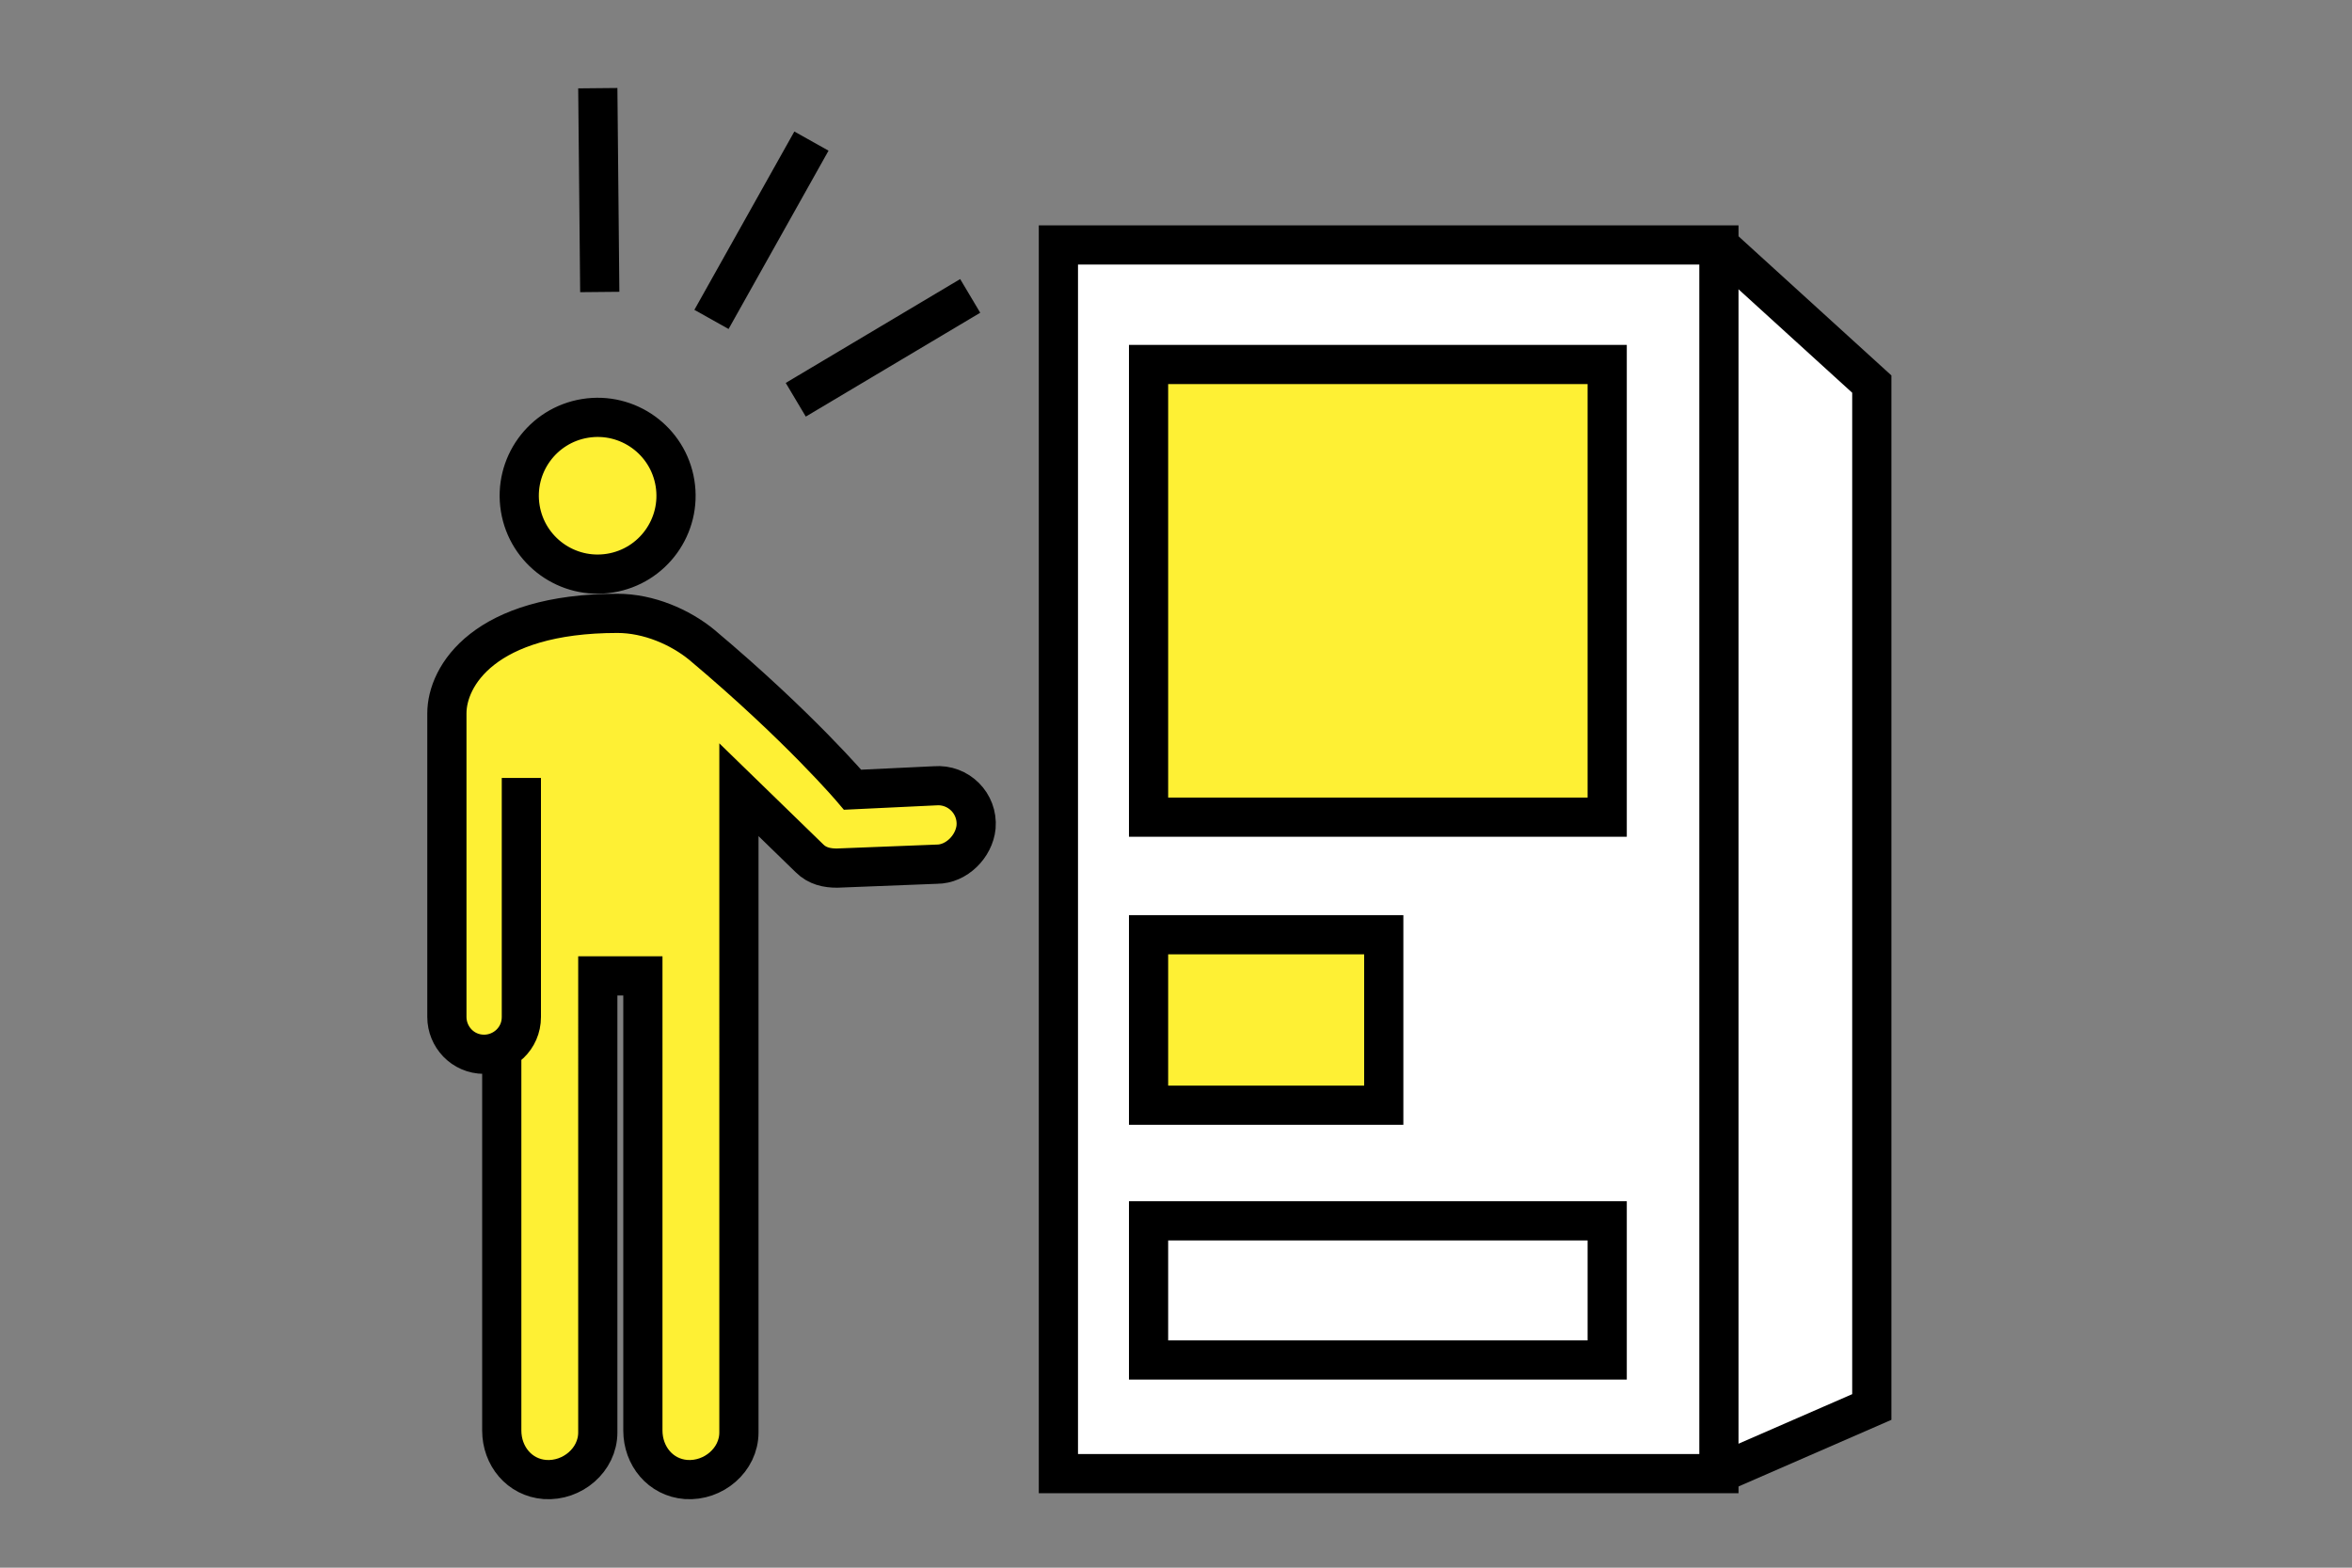
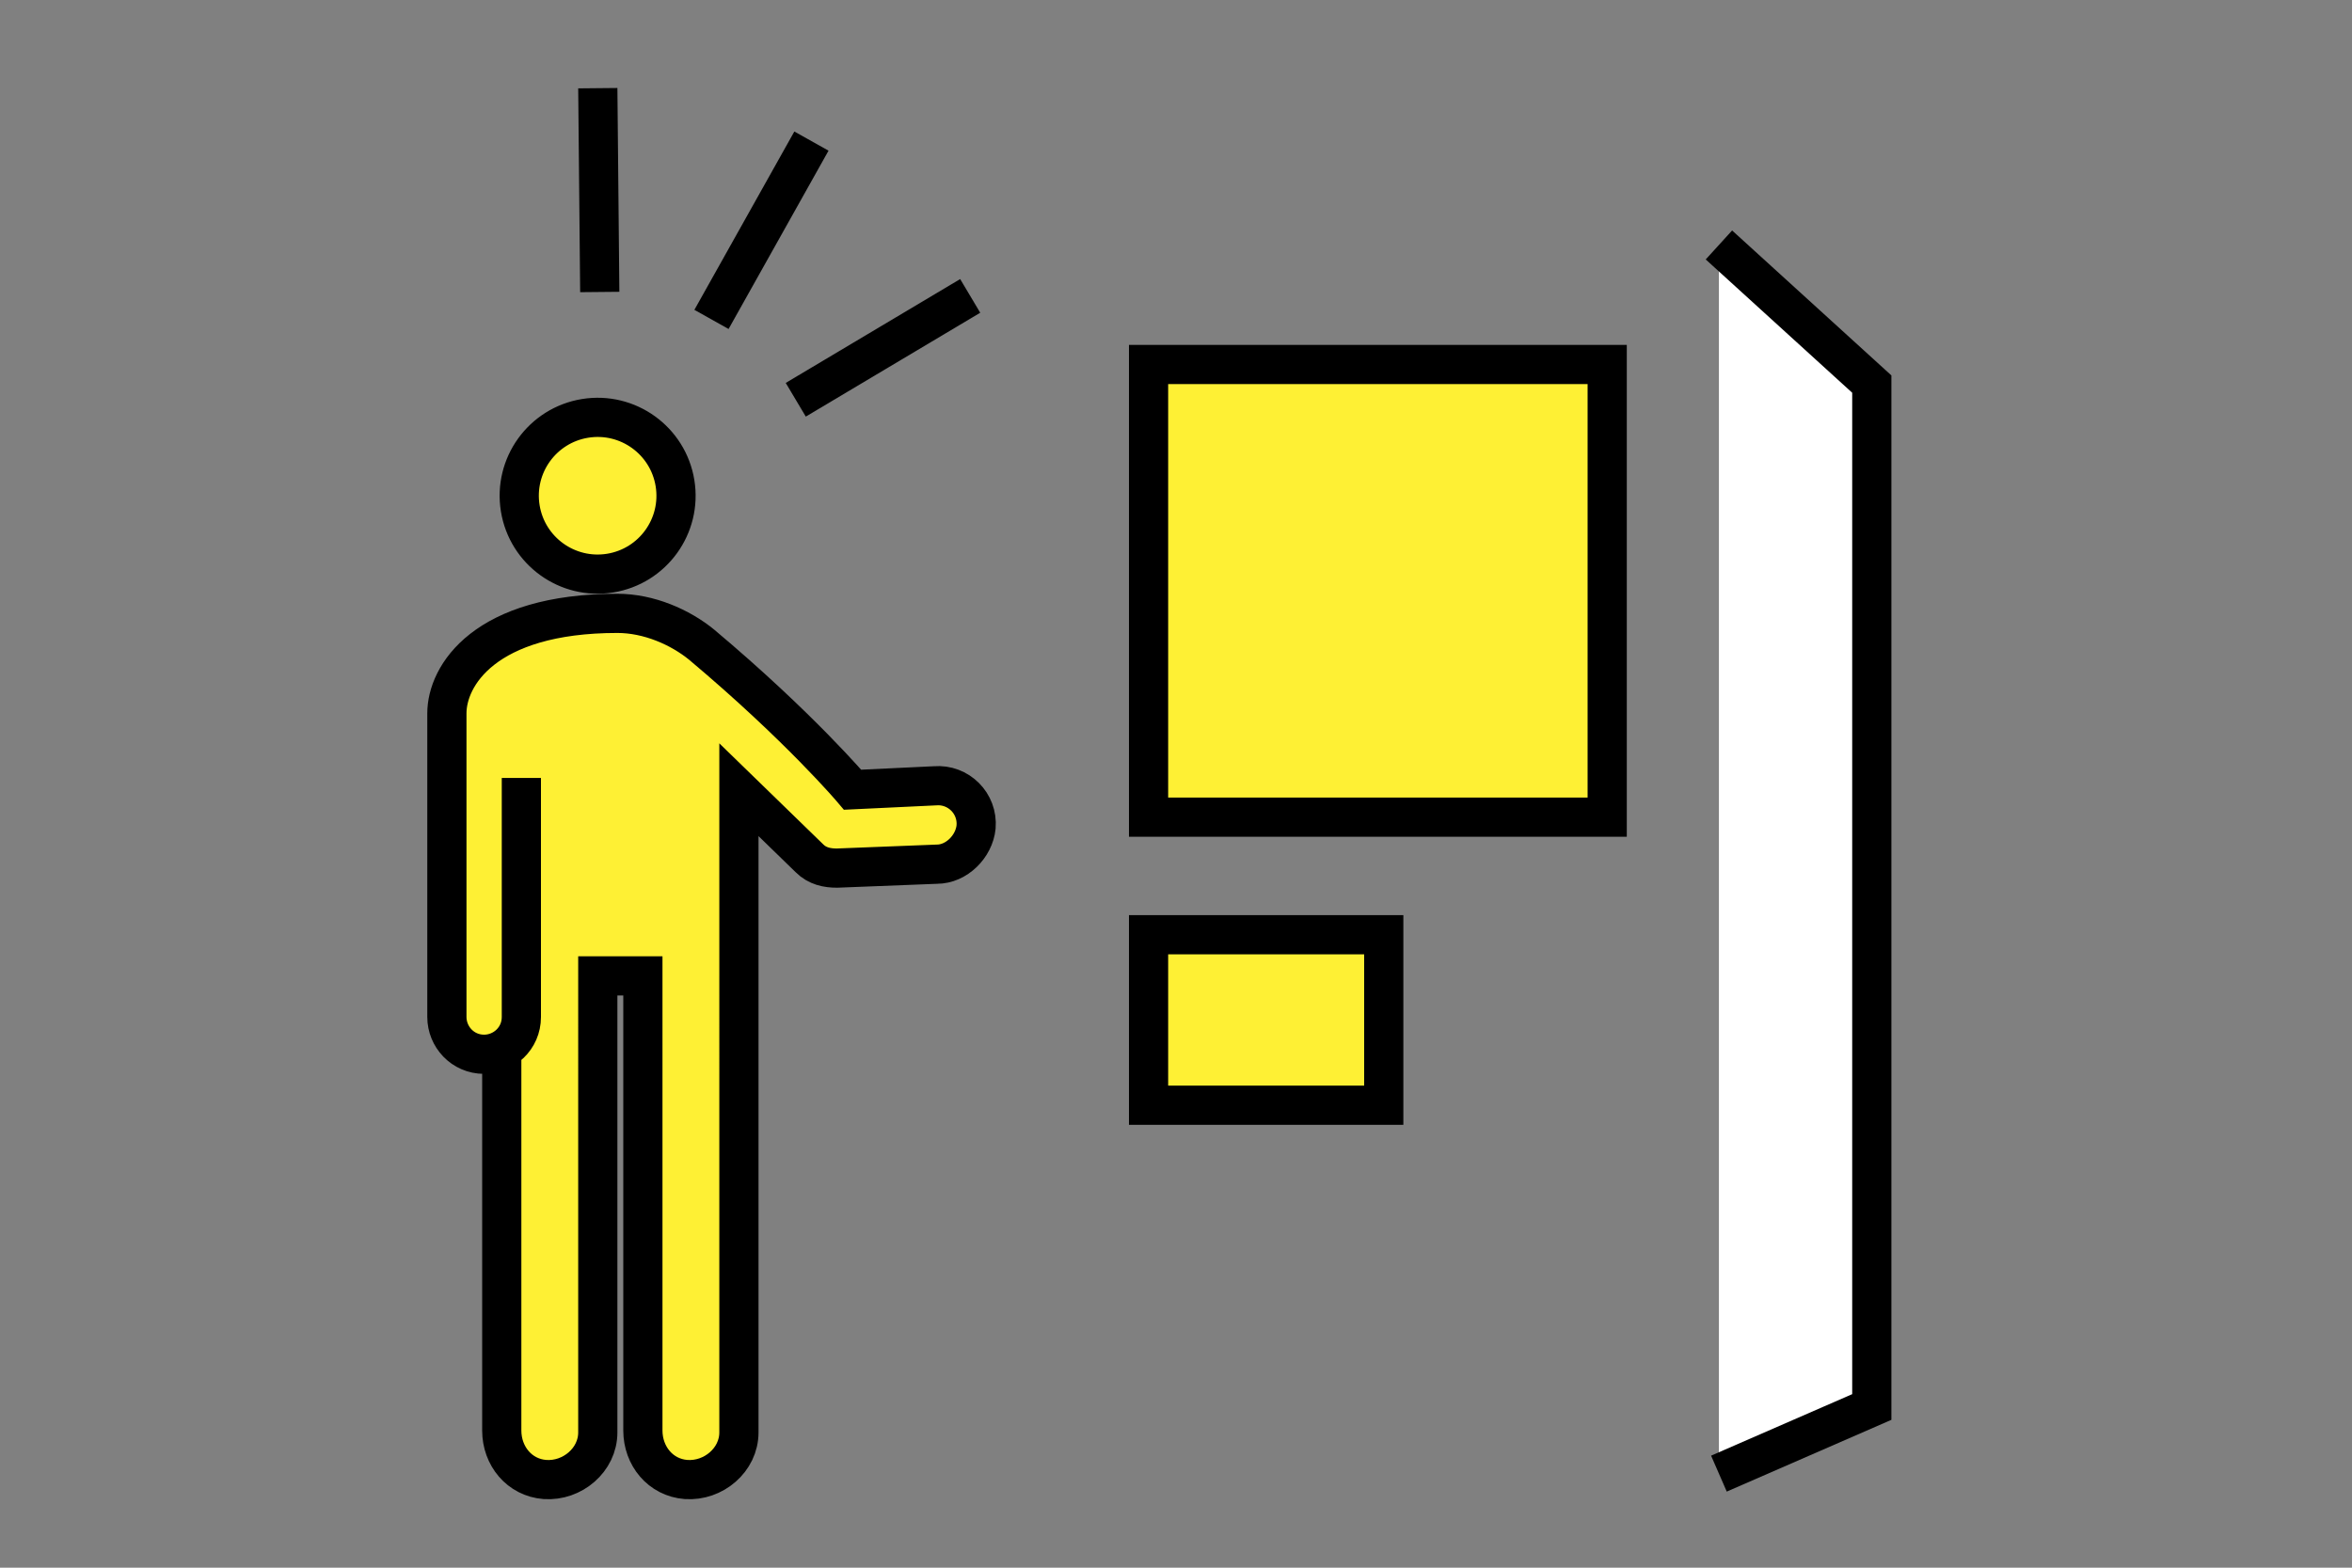
<svg xmlns="http://www.w3.org/2000/svg" version="1.1" id="レイヤー_1" x="0px" y="0px" viewBox="0 0 120 80" style="enable-background:new 0 0 120 80;" xml:space="preserve">
  <rect x="0" y="0" width="120" height="80" fill="#808080" stroke="none" />
  <style type="text/css">
	.st0{fill:#FEF034;stroke:#000000;stroke-width:2;stroke-miterlimit:10;}
	.st1{fill:#FFFFFF;stroke:#000000;stroke-width:2;stroke-miterlimit:10;}
	.st2{fill:none;stroke:#000000;stroke-width:2;stroke-miterlimit:10;}
</style>
  <g id="XMLID_3_">
    <g>
      <g id="XMLID_27_">
        <ellipse id="XMLID_28_" transform="matrix(0.987 -0.16 0.16 0.987 -3.66 5.207)" class="st0" cx="30.5" cy="25.3" rx="4" ry="4" />
      </g>
      <path id="XMLID_26_" class="st0" d="M25.6,53.9V73c0,1.3,0.9,2.4,2.2,2.5c1.4,0.1,2.7-1,2.7-2.4V49.8h2.3V73    c0,1.3,0.9,2.4,2.2,2.5c1.4,0.1,2.7-1,2.7-2.4V49.8h0v-9.5l3.6,3.5c0.4,0.4,0.9,0.5,1.4,0.5l5.1-0.2c1,0,1.9-0.9,2-1.9    c0.1-1.2-0.9-2.2-2.1-2.1l-4.2,0.2c0,0-2.7-3.2-7.7-7.4c-1.1-0.9-2.7-1.6-4.3-1.6c-6.8,0-8.7,3.2-8.7,5.1l0,15.5    c0,1,0.8,1.9,1.9,1.9l0,0c1,0,1.9-0.8,1.9-1.9V39.7" />
    </g>
  </g>
  <polyline class="st1" points="87.7,12.5 95.5,19.6 95.5,71.8 87.7,75.2 " />
-   <rect x="54" y="12.5" class="st1" width="33.7" height="62.7" />
  <rect x="58.6" y="18.6" class="st0" width="23.4" height="23.1" />
-   <rect x="58.6" y="62.3" class="st1" width="23.4" height="7.1" />
  <rect x="58.6" y="47.7" class="st0" width="12" height="8.7" />
  <line class="st2" x1="41.4" y1="7.2" x2="36.3" y2="16.3" />
  <line class="st2" x1="30.5" y1="4.5" x2="30.6" y2="14.9" />
  <line class="st2" x1="40.6" y1="20.4" x2="49.5" y2="15.1" />
</svg>